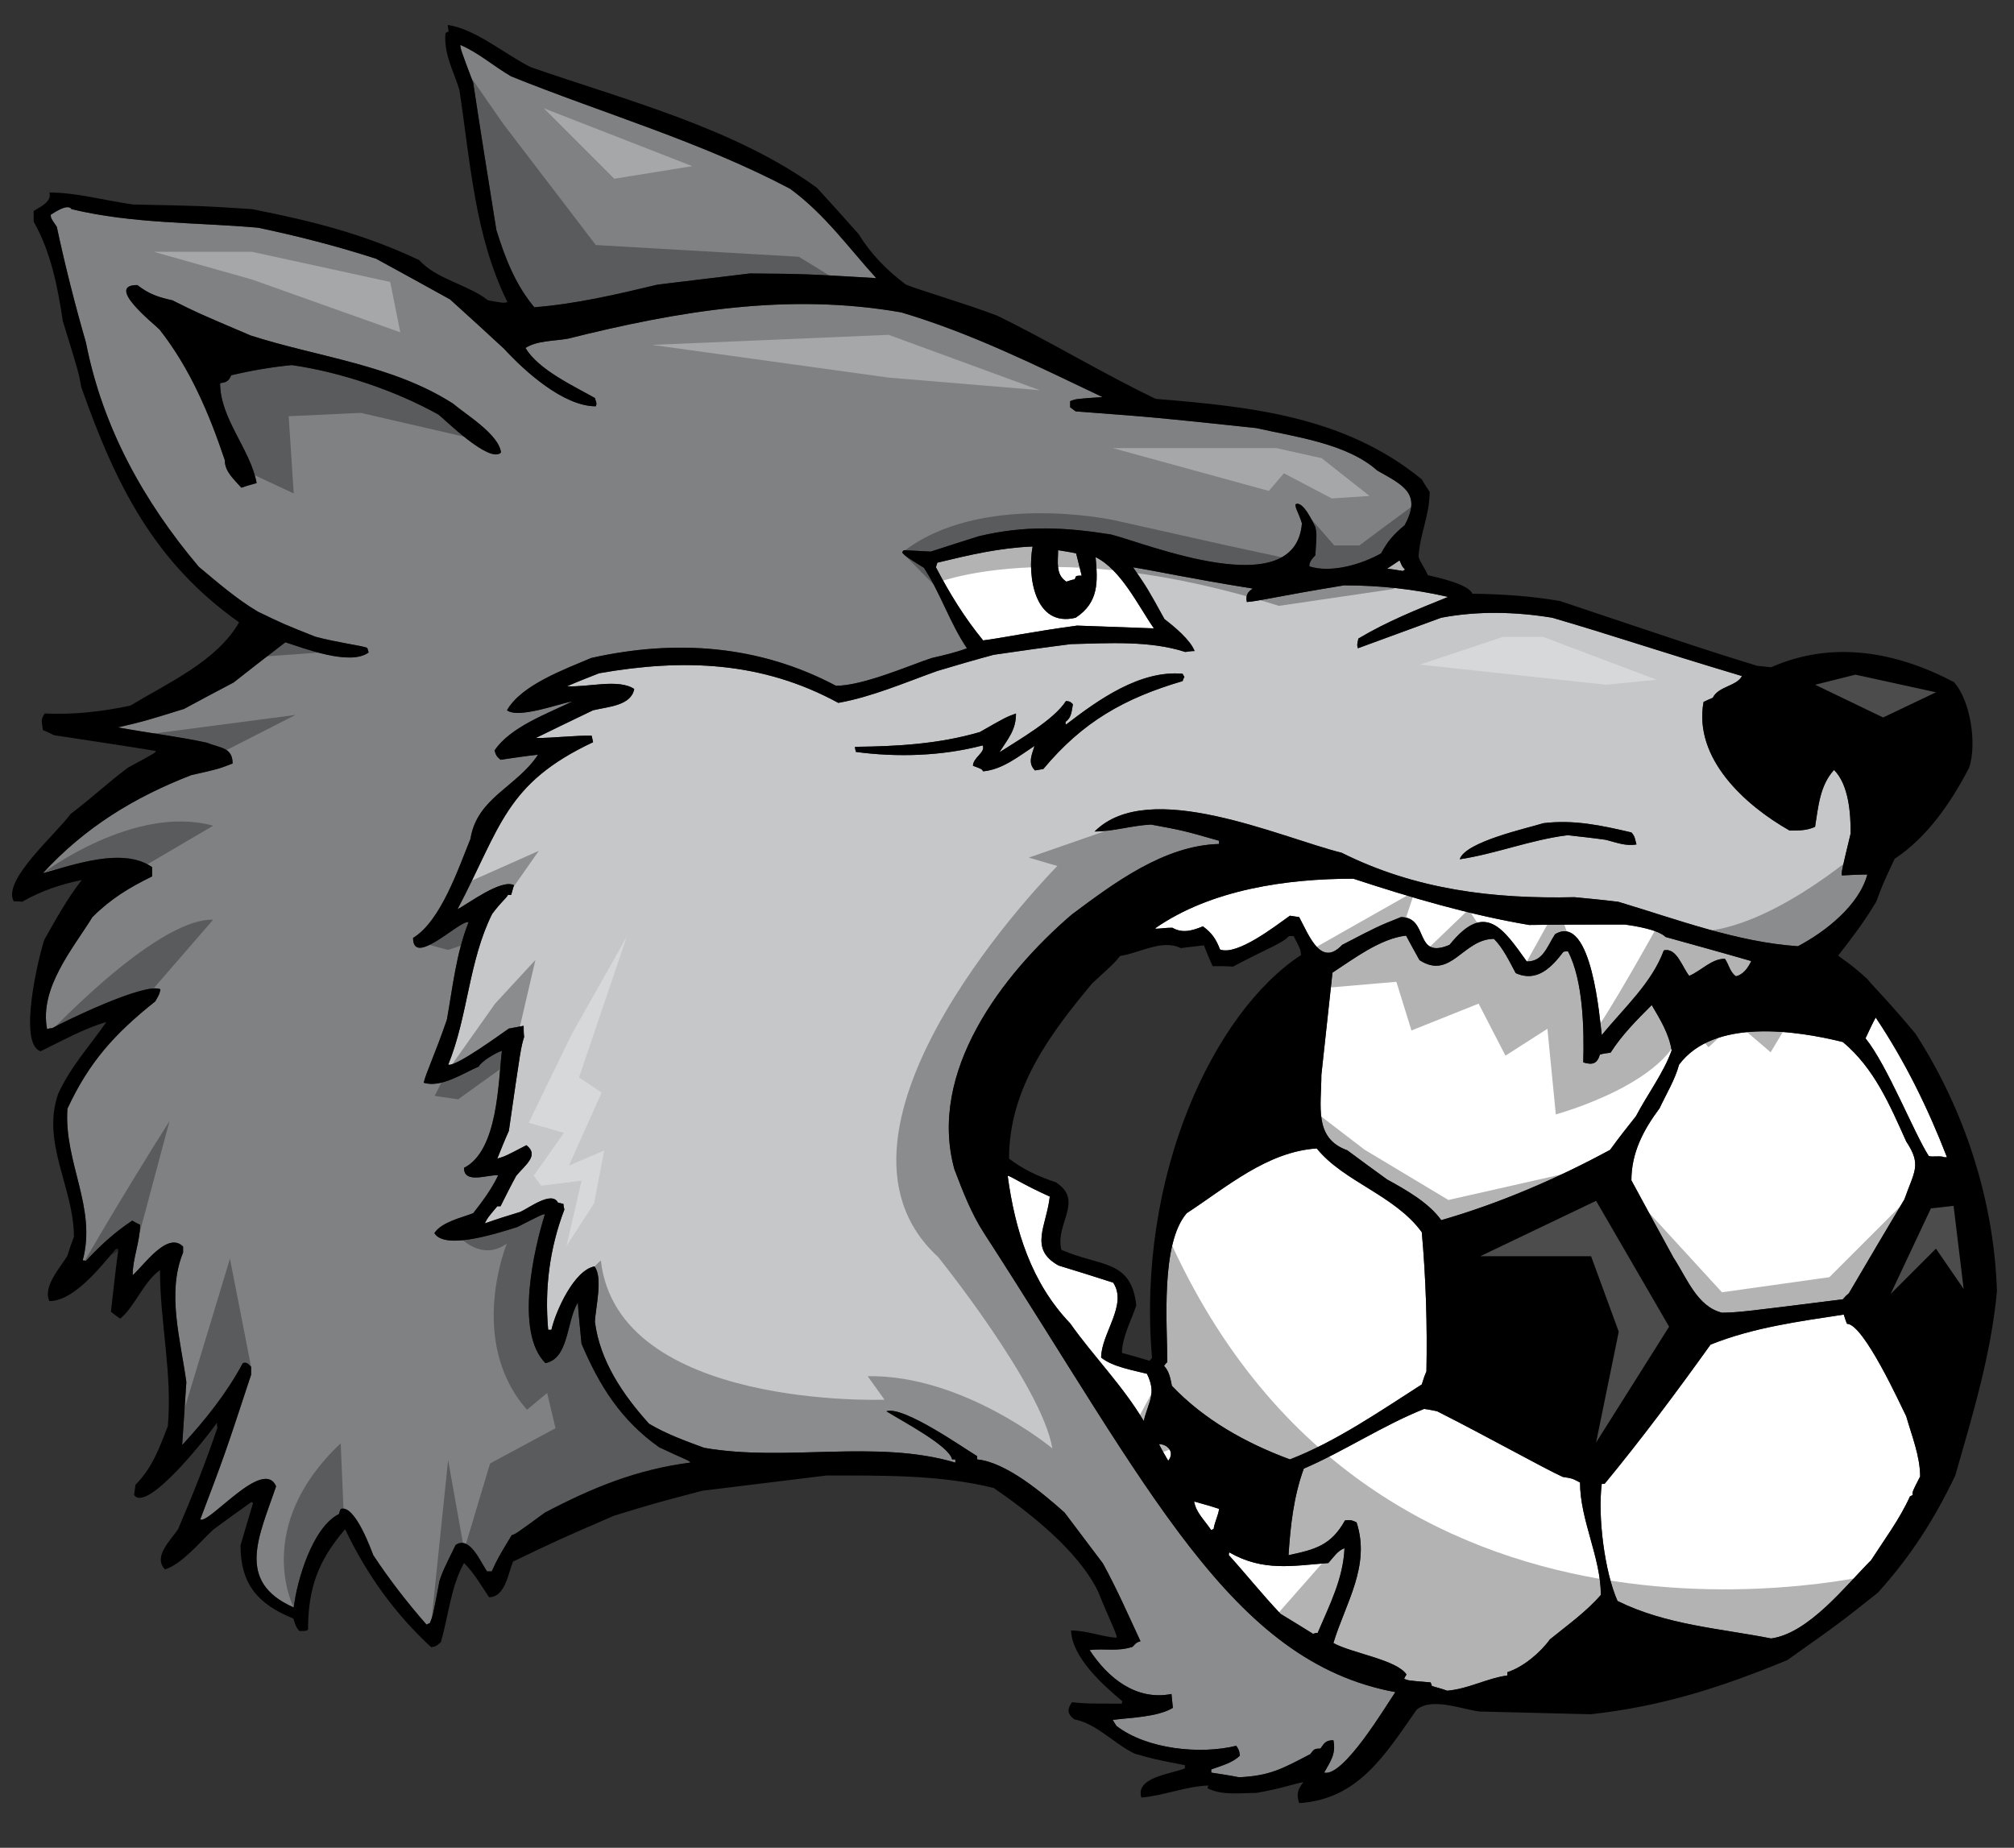
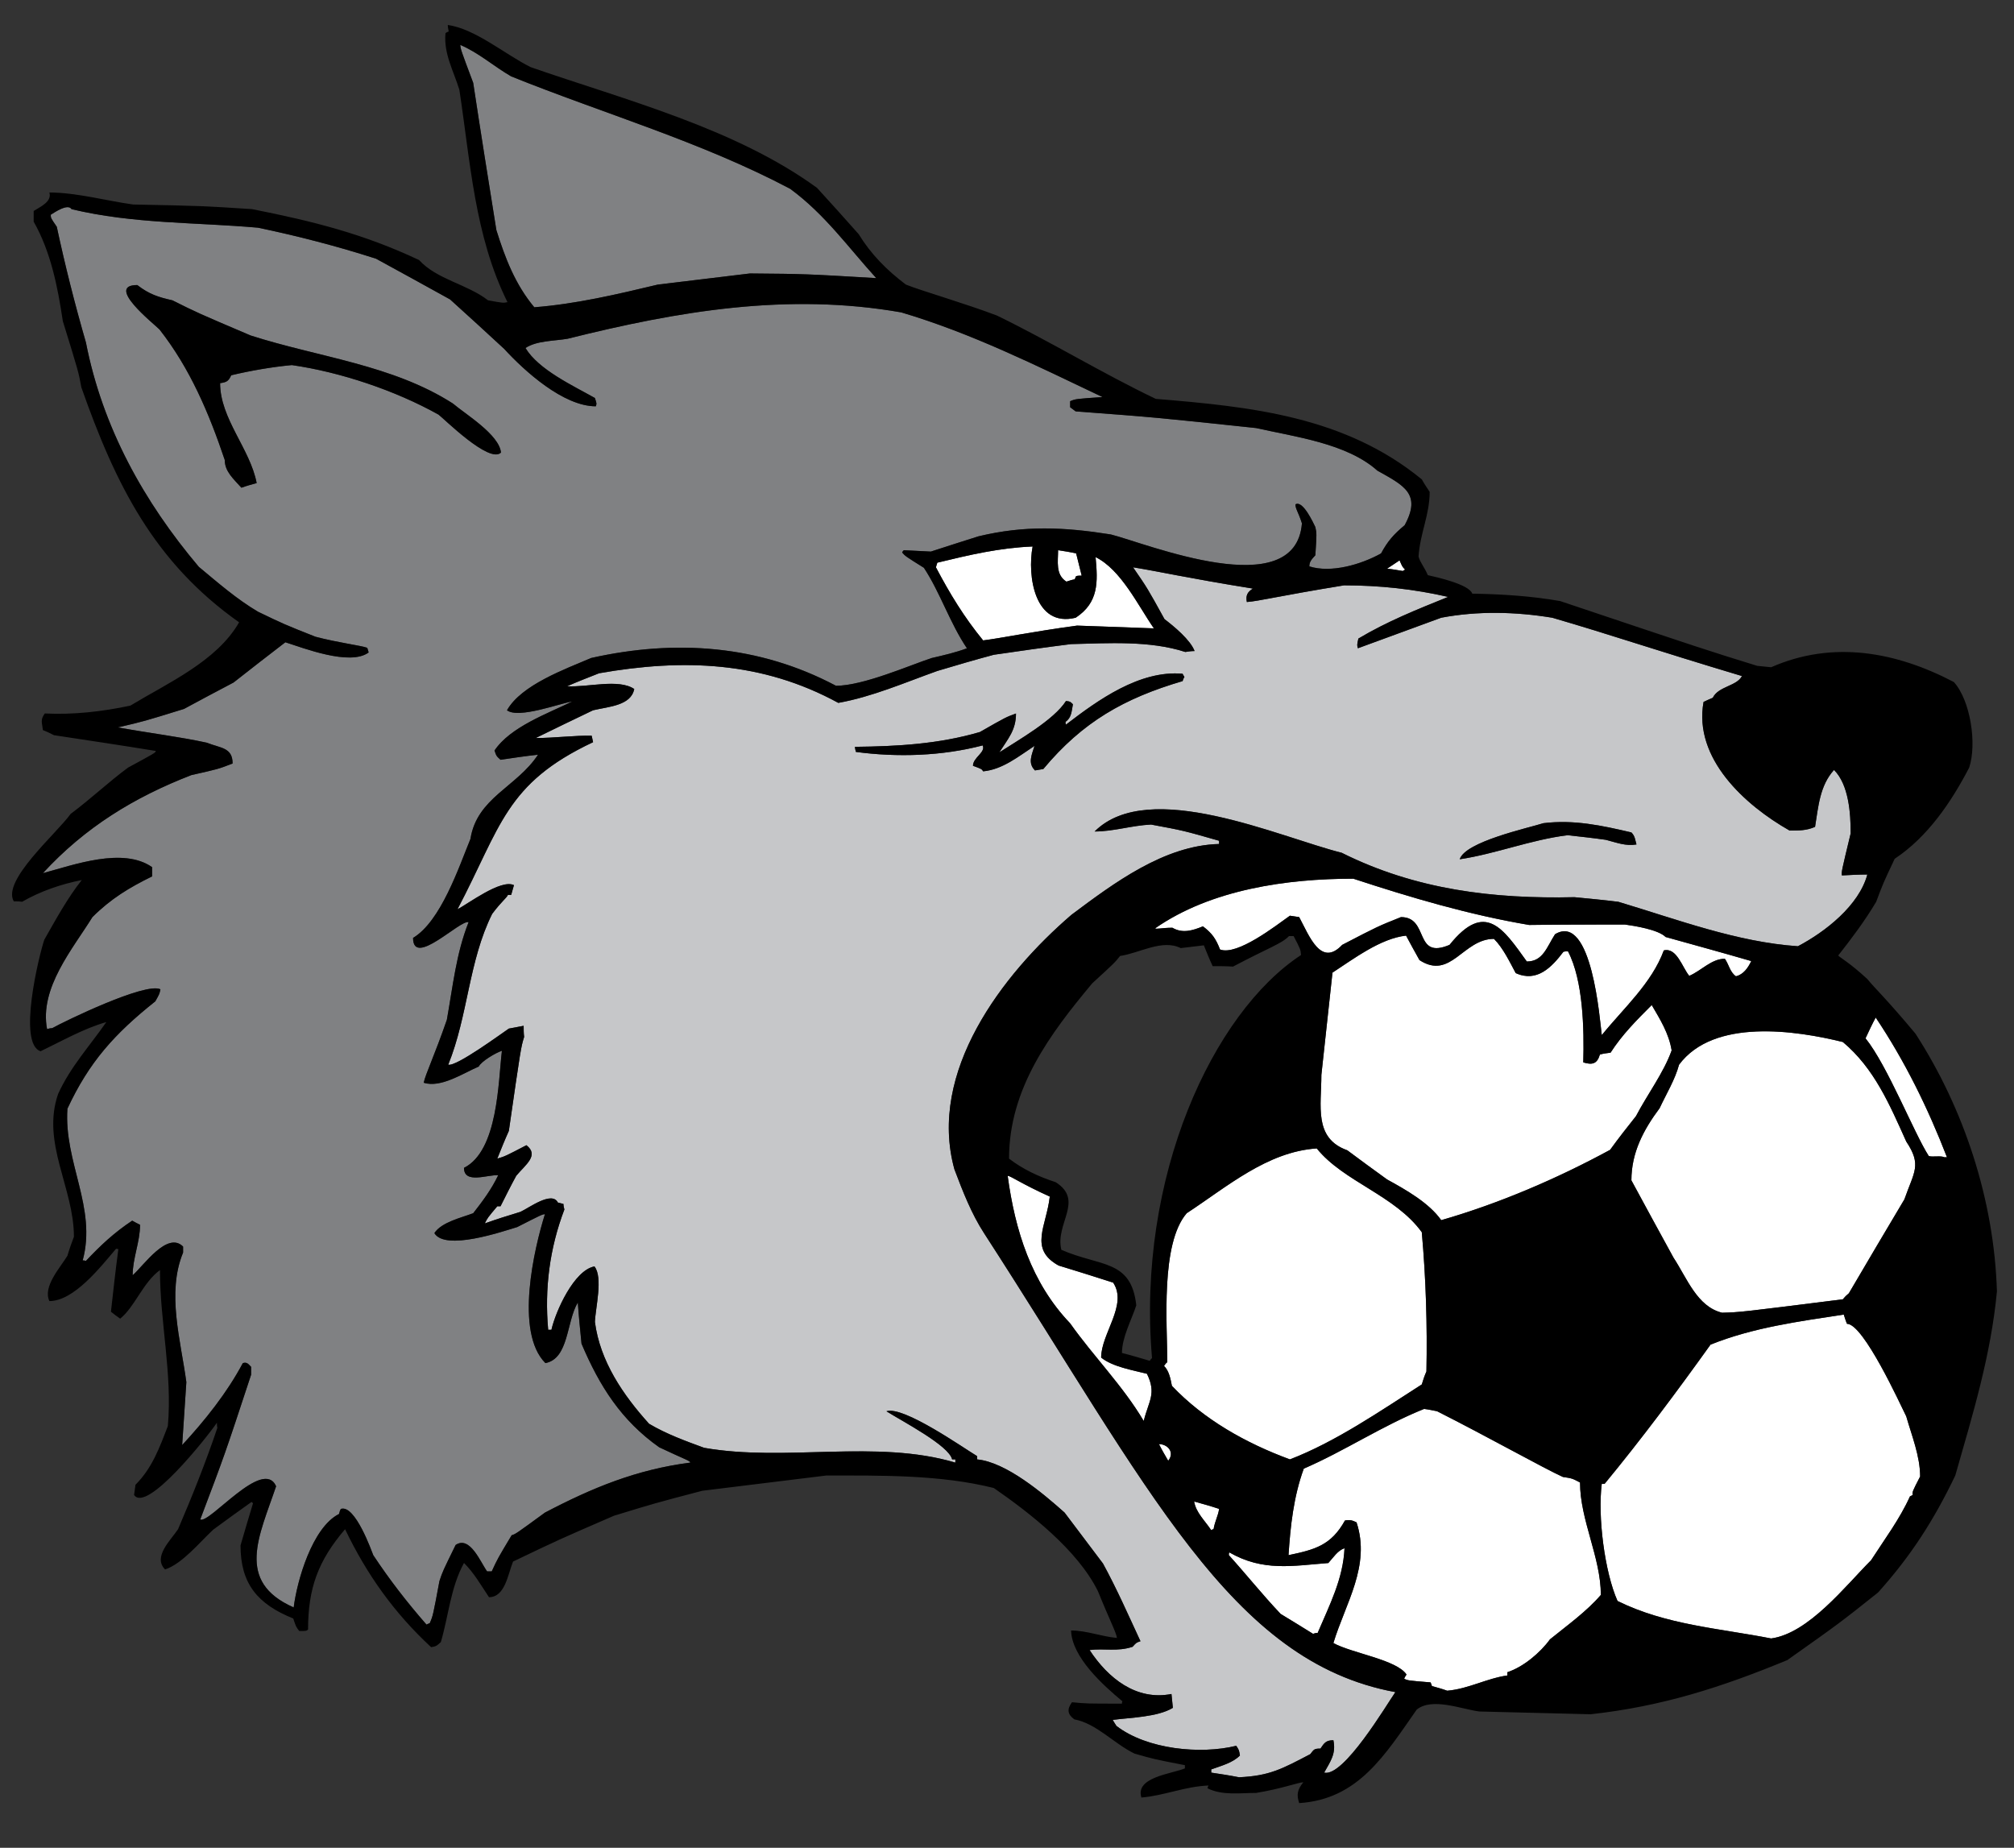
<svg xmlns="http://www.w3.org/2000/svg" version="1.1" id="Layer_1" x="0px" y="0px" width="200px" height="183.5px" viewBox="0 0 200 183.5" style="enable-background:new 0 0 200 183.5;" xml:space="preserve">
  <rect x="0" y="0" width="200" height="183.5" fill="#333333" stroke="none" />
  <path id="color2" style="fill:#C6C7C9;" d="M97.726,122.468c-1.258-1.942-2.106-4.13-2.946-6.349  c-2.664-9.653,4.733-19.348,11.626-25.273c4.182-3.125,9.189-6.893,14.657-7.031v-0.321c-3.538-1.011-3.538-1.011-6.755-1.609  c-1.928,0.092-3.721,0.689-5.604,0.689c5.385-5.385,18.39,0.578,24.537,2.114c7.353,3.675,15.07,4.595,23.111,4.411  c1.426,0.139,2.896,0.273,4.365,0.459c5.836,1.747,11.764,4,17.829,4.412c2.712-1.427,6.064-4.044,6.893-7.123  c-0.873,0-1.701,0.045-2.527,0.091c-0.046-0.367-0.046-0.367,0.873-4.18c0-1.978-0.184-4.825-1.655-6.296  c-1.422,1.564-1.561,3.678-1.883,5.653c-0.827,0.368-1.607,0.368-2.526,0.368c-4.457-2.528-9.559-7.169-8.547-12.775  c0.275-0.139,0.596-0.274,0.917-0.412c0.553-1.149,2.391-1.149,2.896-2.159c-9.052-2.711-12.544-3.953-18.837-5.792  c-3.633-0.596-7.399-0.688-11.028,0c-2.758,1.012-5.516,2.022-8.273,3.033c-0.092-0.319-0.092-0.319,0.048-0.963  c2.849-1.701,5.836-2.896,8.913-4.137c-3.4-0.781-6.802-1.149-10.34-1.149c-6.754,1.105-8.407,1.565-9.649,1.656  c-0.137-0.689,0.093-1.01,0.598-1.333c-6.571-1.058-9.327-1.701-11.899-2.113c1.424,2.067,1.424,2.067,3.123,5.146  c0.965,0.735,2.573,2.068,2.988,3.169c-0.322,0-0.645,0.047-0.921,0.093c-3.537-1.151-7.672-0.873-11.35-0.782  c-2.57,0.322-5.144,0.689-7.672,1.059c-1.884,0.505-3.768,1.056-5.606,1.608c-3.215,1.147-6.479,2.572-9.832,3.169  c-7.581-4.134-15.395-4.411-23.757-2.941c-1.057,0.415-2.114,0.828-3.171,1.287c1.977,0.139,5.1-0.781,6.663,0.277  c-0.321,1.653-2.526,1.744-4.089,2.112c-1.929,0.919-3.813,1.838-5.696,2.757c1.836,0,3.996-0.275,5.558-0.229  c0.047,0.186,0.094,0.414,0.139,0.642c-8.723,4.108-9.144,8.382-13.463,16.589c1.01-0.505,4.319-3.033,5.605-2.391  c-0.091,0.324-0.183,0.644-0.275,0.967H50.44c-0.138,0.323-0.598,0.598-1.563,1.883c-2.343,4.688-2.388,10.107-4.364,14.979  c0.78,0.229,5.329-3.125,6.019-3.585c0.459-0.091,0.964-0.182,1.47-0.276c0,0.367,0,0.736,0.047,1.104  c-0.323,1.058-0.323,1.058-1.517,9.329c-0.414,0.919-0.781,1.838-1.149,2.757c0.78-0.233,0.78-0.233,2.894-1.334  c1.288,1.01-0.091,1.929-1.01,3.034c-0.55,1.01-1.057,2.021-1.561,3.03h-0.322c-0.965,1.149-0.965,1.149-1.241,1.703  c1.148-0.415,2.343-0.784,3.537-1.148c0.828-0.372,3.125-2.115,3.722-0.923c0.184,0.048,0.368,0.095,0.552,0.139  c0,0.186,0.046,0.368,0.092,0.551c-1.47,3.862-1.976,7.859-1.608,11.947h0.322c0.414-1.837,2.251-5.926,4.274-6.294  c0.873,1.104,0.092,4.135,0.045,5.514c0.506,3.905,2.804,7.262,5.377,10.11c1.699,1.01,3.585,1.699,5.468,2.389  c8.087,1.426,17.093-0.873,24.949,1.47v-0.32h-0.321c-0.322-1.379-4.917-3.768-6.525-4.779c1.681-0.563,7.615,3.621,9.005,4.454  v0.325c2.896,0.276,6.572,3.399,8.685,5.281c1.243,1.655,2.529,3.354,3.814,5.058c1.381,2.523,2.529,5.146,3.724,7.718  c-0.415,0.138-0.415,0.138-0.781,0.551c-1.518,0.506-2.803,0.139-4.273,0.324c1.838,2.801,4.64,5.052,8.132,4.364  c0.045,0.458,0.093,0.916,0.139,1.376c-1.516,0.923-4.228,0.966-5.975,1.196c0.093,0.182,0.231,0.368,0.369,0.598  c3.032,2.342,8.36,2.849,11.899,1.975c0.275,0.415,0.275,0.415,0.367,0.966c-0.733,0.736-1.838,1.011-2.849,1.379v0.32  c0.92,0.139,1.839,0.277,2.757,0.46c3.035-0.137,4.274-0.828,7.077-2.295c0.367-0.463,0.367-0.554,1.013-0.554  c0.366-0.551,0.551-0.828,1.283-0.828c0.277,1.335-0.273,2.067-0.917,3.217c1.927,0.481,6.201-6.745,7.076-7.994  C122.189,165.019,114.178,147.883,97.726,122.468z M153.274,81.747c3.034-0.368,5.789,0.23,8.731,0.92  c0.368,0.367,0.368,0.735,0.505,1.195c-1.057,0.182-1.975-0.184-3.032-0.46c-1.288-0.186-2.573-0.322-3.814-0.459  c-3.678,0.459-7.077,1.838-10.706,2.39C145.509,83.585,151.666,82.253,153.274,81.747z M84.995,74.671  c-0.047-0.186-0.092-0.367-0.092-0.506c4.227-0.047,8.315-0.275,12.405-1.47c2.574-1.471,2.574-1.471,3.584-1.839  c0,1.654-0.78,2.483-1.653,3.86c1.839-1.194,5.421-3.216,6.618-5.101c0.412,0.047,0.412,0.047,0.688,0.323  c-0.138,0.735-0.138,1.33-0.734,1.746c0,0.091,0,0.182,0.047,0.275c3.169-2.435,7.305-5.421,11.577-5.053  c0.048,0.091,0.092,0.182,0.185,0.321c-0.093,0.138-0.137,0.274-0.185,0.412c-5.789,1.702-9.925,4.045-13.83,8.731  c-0.276,0.046-0.552,0.093-0.827,0.138c-0.735-0.736-0.321-1.517-0.045-2.436c-1.609,1.057-3.173,2.343-5.101,2.527  c-0.138-0.23-0.138-0.23-1.01-0.551c0-0.828,1.286-1.333,0.964-2.024C93.54,75.083,89.13,75.222,84.995,74.671z" />
  <path id="color1" style="fill:#808183;" d="M136.779,46.734c-3.034-2.712-8.179-3.355-12.039-4.227  c-9.971-1.058-9.971-1.058-17.919-1.656c-0.185-0.139-0.369-0.277-0.551-0.412v-0.598c0.551-0.23,0.551-0.23,3.216-0.412  c-6.571-3.125-13.006-6.342-19.99-8.41c-11.256-1.975-22.102-0.139-33.129,2.619c-1.333,0.23-3.08,0.184-4.182,0.919  c1.286,2.159,4.778,3.768,6.892,4.964c0.184,0.55,0.184,0.55,0.092,0.826c-3.217,0-7.076-3.493-9.097-5.699  c-1.793-1.652-3.586-3.308-5.377-4.916c-2.48-1.379-4.917-2.71-7.352-4.043c-3.859-1.242-7.765-2.252-11.717-3.079  c-6.248-0.55-12.36-0.37-18.518-1.84c-0.368-0.596-1.7,0.325-2.067,0.553c0,0.322,0,0.322,0.598,1.194  c0.826,3.86,1.792,7.675,2.894,11.488c1.655,8.454,5.744,15.807,11.212,22.284c1.885,1.565,3.769,3.217,5.881,4.459  c2.574,1.241,2.574,1.241,5.699,2.482c2.251,0.596,4.547,0.873,5.145,1.101c0.046,0.139,0.092,0.277,0.138,0.46  c-1.839,1.378-6.524-0.46-8.27-1.011c-1.747,1.333-3.447,2.666-5.147,3.998c-1.655,0.872-3.308,1.747-4.917,2.62  c-3.998,1.239-3.998,1.239-6.57,1.836c3.309,0.598,6.066,0.919,8.822,1.517c1.379,0.553,2.573,0.459,2.573,2.068  c-1.425,0.551-1.425,0.551-4.09,1.149c-5.698,2.207-10.568,5.192-14.75,9.742c3.08-0.828,7.95-2.619,10.846-0.598v0.919  c-2.253,1.103-4.09,2.207-5.929,4.044c-1.928,3.125-5.284,7.028-4.502,11.12c0.138-0.048,0.321-0.092,0.506-0.092  c1.241-0.692,9.28-4.596,10.751-3.862c-0.092,0.46-0.092,0.46-0.506,1.196c-4.043,3.217-6.57,6.019-8.729,10.661  c-0.368,5.328,2.941,9.832,1.515,15.069c0.094,0,0.186,0,0.322,0.047c1.472-1.561,2.802-2.804,4.597-3.997  c0.229,0.136,0.504,0.274,0.779,0.413c0,1.699-0.735,3.308-0.735,5.01c1.103-0.966,3.447-4.412,5.009-2.848v0.595  c-1.653,3.997-0.23,8.731,0.323,12.866c-0.139,2.068-0.277,4.137-0.415,6.248c2.252-2.433,4.457-5.19,6.02-8.133  c0.413-0.138,0.551,0.091,0.826,0.368v0.78c-2.619,7.95-2.619,7.95-5.053,14.381c0.918,0.46,6.25-6.2,7.535-3.305  c-1.653,4.913-4.09,9.464,1.747,12.036c0.321-2.619,1.839-7.947,4.502-9.282c0.047-0.183,0.092-0.365,0.184-0.504  c1.424-0.459,3.08,4.272,3.217,4.596c1.608,2.434,3.355,4.687,5.284,6.893c0.092-0.048,0.184-0.095,0.323-0.139  c0.32-0.736,0.32-0.736,0.963-4.184c0.322-0.963,0.322-0.963,1.608-3.585c1.427-0.963,2.482,1.748,3.125,2.622h0.461  c0.597-1.287,0.597-1.287,1.976-3.585c0.413-0.135,0.413-0.135,3.307-2.25c4.732-2.483,9.098-4.275,14.429-4.964  c0-0.183-0.459-0.277-3.079-1.517c-3.768-2.663-5.927-6.065-7.719-10.293c-0.137-1.379-0.276-2.757-0.368-4.088  c-1.15,1.929-0.874,5.558-3.217,6.018c-3.08-3.078-1.102-11.441-0.047-14.793c-0.321,0.044-0.321,0.044-2.756,1.284  c-1.517,0.459-7.167,2.393-8.225,0.598c0.735-1.104,2.666-1.517,3.859-1.977c0.965-1.24,1.792-2.342,2.48-3.767  c-1.01-0.091-3.398,0.919-3.398-0.736c3.398-1.699,3.398-8.593,3.767-11.624c-0.598,0.183-2.067,1.058-2.298,1.562  c-1.516,0.646-3.767,2.163-5.468,1.608c0.184-0.871,1.057-2.663,2.298-6.247c0.596-3.309,0.919-6.572,2.16-9.697  c-0.827-0.275-5.515,4.551-5.515,1.563c2.758-1.653,4.55-7.03,5.699-9.833c0.643-4.09,4.596-5.144,6.709-8.361  c-1.241,0.135-2.482,0.32-3.722,0.504c-0.413-0.369-0.413-0.369-0.598-0.919c1.562-2.342,5.285-3.676,7.719-4.869  c-1.241,0.183-5.33,1.745-6.48,0.872c1.425-2.527,5.791-4.088,8.363-5.193c8.41-1.882,16.68-1.284,24.307,2.757  c2.712,0,7.4-2.068,9.513-2.757c1.194-0.274,2.39-0.551,3.492-0.965c-1.701-2.526-2.666-5.56-4.274-7.995  c-1.837-1.149-1.837-1.149-2.159-1.516c0.044-0.092,0.091-0.186,0.184-0.23c0.873,0.044,1.747,0.091,2.665,0.137  c1.562-0.505,3.124-1.011,4.733-1.516c4.597-1.104,8.501-0.919,13.142-0.185c3.492,0.874,18.333,6.984,18.977-1.103  c-0.366-1.149-0.644-1.424-0.644-1.884c0.735-0.458,1.792,1.884,1.977,2.252c0.138,0.642,0.138,0.642,0,2.801  c-0.321,0.369-0.598,0.598-0.598,1.105c2.16,0.688,5.145-0.185,7.123-1.287c0.641-1.195,1.239-1.884,2.343-2.803  C141.19,49.032,139.397,48.204,136.779,46.734z M43.547,41.174c-4.274-2.39-9.741-4.227-14.566-4.918  c-1.976,0.186-4.09,0.552-6.019,1.011c-0.275,0.598-0.461,0.69-1.104,0.784c0,3.536,2.987,6.524,3.631,9.924  c-0.506,0.137-1.013,0.275-1.517,0.459c-0.781-0.874-1.653-1.609-1.653-2.757c-1.563-4.641-3.447-9.096-6.48-12.958  c-0.596-0.598-5.423-4.411-2.207-4.411c1.197,0.919,2.07,1.194,3.493,1.517c2.481,1.241,2.481,1.241,7.766,3.492  c6.708,2.159,14.061,2.896,20.081,6.754c1.239,1.056,4.595,3.078,4.779,4.871C48.602,46.09,44.052,41.541,43.547,41.174z   M46.993,8.229C45.751,4.92,45.751,4.92,45.706,4.46c1.839,0.781,3.309,2.114,5.056,3.125c9.235,3.722,18.838,6.479,27.706,11.165  c3.447,2.528,5.745,5.788,8.547,8.87c-7.03-0.416-7.03-0.416-12.543-0.463c-3.08,0.37-6.113,0.737-9.146,1.105  c-4.042,0.966-8.133,1.931-12.268,2.251c-1.883-2.251-2.893-4.87-3.768-7.674C48.51,17.969,47.729,13.099,46.993,8.229z" />
  <path id="fill" style="fill:#FFFFFF;" d="M149.69,166.387c-2.021,0.274-3.86,1.332-5.974,1.515c-0.505-0.183-1.011-0.321-1.516-0.46  c-0.047-0.138-0.092-0.274-0.138-0.368c-2.251-0.183-2.251-0.183-2.619-0.364c0.046-0.139,0.139-0.277,0.23-0.416  c-0.966-1.471-5.423-2.115-7.262-3.126c1.196-3.949,3.724-7.673,2.299-11.988c-0.413-0.186-0.597-0.277-1.149-0.186  c-1.377,2.48-2.987,2.896-5.605,3.446c0.187-2.896,0.507-5.835,1.517-8.593c4.045-1.747,7.813-4.273,11.947-5.93  c0.413,0.048,0.827,0.139,1.286,0.229c5.01,2.527,10.568,5.653,12.497,6.528c0.92,0.138,0.92,0.138,1.702,0.551  c0,3.72,2.067,7.443,2.067,11.164c-1.425,1.655-3.354,3.034-5.055,4.413c-0.965,1.334-2.664,2.757-4.228,3.261V166.387z   M189.3,140.653c-0.552-1.101-4.229-9.19-5.883-9.19c-0.139-0.32-0.23-0.642-0.321-0.916c-4.503,0.686-9.006,1.285-13.232,2.984  c-3.355,4.686-6.848,9.372-10.523,13.83h-0.277c-0.412,3.22,0.277,8.73,1.564,11.627c4.824,2.388,10.109,2.712,15.256,3.723  c3.722-0.507,7.395-5.241,9.924-7.769c1.332-2.067,2.848-4.088,3.86-6.338c0.093-0.048,0.184-0.095,0.274-0.139  c-0.045-0.321-0.045-0.321,0.737-1.838C190.679,144.604,189.851,142.583,189.3,140.653z M130.393,162.252  c0.138-0.048,0.275-0.095,0.459-0.095c1.194-2.802,2.529-5.376,2.666-8.407c-0.689,0.23-1.105,0.919-1.608,1.47  c-3.54,0.274-6.48,0.872-9.834-1.058c-0.046,0.095-0.046,0.187-0.046,0.274c1.747,1.933,3.355,3.953,5.146,5.839  C128.233,160.917,129.289,161.56,130.393,162.252z M120.512,151.865c0.139-0.829,0.46-1.332,0.552-2.021  c-0.827-0.276-1.653-0.507-2.48-0.735c0.184,1.105,1.058,1.885,1.699,2.851C120.33,151.912,120.422,151.865,120.512,151.865z   M116.01,145.066c0.689-0.875-0.093-1.656-0.919-1.656C115.366,143.961,115.687,144.517,116.01,145.066z M141.19,137.484  c0.138-0.46,0.274-0.875,0.461-1.287c0.091-4.596-0.048-9.235-0.461-13.83c-2.665-3.676-7.766-5.012-10.431-8.319  c-4.917,0.324-8.914,3.814-12.913,6.433c-2.619,3.034-1.93,11.028-1.93,14.796c-0.137,0.092-0.23,0.23-0.321,0.369  c0.507,0.503,0.644,1.287,0.78,1.976c3.172,3.353,7.352,5.697,11.719,7.307C132.643,143.181,137.1,140.104,141.19,137.484z   M100.066,116.762c0.734,5.419,2.342,10.612,6.203,14.654c2.344,3.312,5.239,6.206,7.307,9.697c0.505-2.021,1.285-2.71,0.322-4.686  c-1.427-0.365-3.402-0.689-4.549-1.608c0-2.393,2.664-5.237,1.194-7.444c-1.839-0.598-3.633-1.148-5.423-1.699  c-2.987-1.655-1.195-3.906-0.872-6.846C101.397,117.542,100.433,116.809,100.066,116.762z M183.005,129.029  c0.183-0.229,0.367-0.412,0.597-0.598c1.838-3.125,3.675-6.251,5.515-9.328c0.964-2.757,1.745-3.399,0.184-5.741  c-1.655-3.676-3.171-7.265-6.295-9.883c-4.643-1.146-12.819-2.39-16.267,2.253c-0.415,1.518-1.241,2.849-1.93,4.318  c-1.608,2.159-2.803,4.413-2.803,7.167c1.379,2.53,2.757,5.102,4.181,7.677c1.333,2.021,2.344,4.869,4.825,5.468  C172.804,130.314,172.804,130.314,183.005,129.029z M143.121,121.171c5.743-1.652,11.532-4.136,16.77-6.984  c0.826-1.148,1.702-2.25,2.573-3.354c1.102-2.112,2.758-4.318,3.538-6.521c-0.276-1.703-1.149-3.082-1.978-4.505  c-1.515,1.518-2.939,2.94-4.088,4.73c-0.368,0.048-0.736,0.092-1.058,0.187c-0.274,0.918-0.733,1.058-1.652,0.78  c0.091-3.265,0-8.133-1.517-11.028c-0.184,0-0.32,0-0.458,0.047c-1.15,1.514-2.619,3.078-4.735,2.112  c-0.596-1.102-1.239-2.48-2.159-3.399c-3.077,0-4.272,4.136-7.395,2.111c-0.46-0.824-0.92-1.652-1.333-2.433  c-2.529,0.276-5.194,2.298-7.308,3.677c-0.368,3.354-0.734,6.754-1.102,10.153c0,3.078-0.782,6.295,2.571,7.487  c1.288,0.967,2.621,1.933,3.954,2.899C139.583,118.14,141.881,119.427,143.121,121.171z M193.067,114.923h0.276  c-1.885-4.872-4.183-9.556-7.078-13.877c-0.366,0.686-0.689,1.379-1.01,2.067c2.19,2.72,4.805,9.399,6.278,11.684  C191.855,114.936,192.747,114.737,193.067,114.923z M133.287,93.832c3.538-1.839,3.538-1.839,5.837-2.757  c2.848,0,1.241,4.271,4.823,2.757c3.538-4.411,5.33-1.61,7.673,1.652c1.608,0,1.977-1.423,2.803-2.709  c3.677-2.206,4.457,8.683,4.641,10.018c2.161-2.666,4.962-5.149,6.159-8.41c1.285-0.321,1.838,1.699,2.527,2.527  c1.193-0.504,2.204-1.699,3.537-1.699c0.414,0.598,0.505,1.334,1.104,1.743c0.733-0.183,1.192-0.824,1.515-1.514  c-2.85-0.828-5.698-1.608-8.502-2.389c-0.733-0.736-3.078-1.104-4.042-1.239c-3.172,0-6.342,0-9.513,0.043  c-5.972-1.012-11.717-2.711-17.46-4.595c-6.572,0-14.107,1.058-19.665,4.918c0,0.137,0.688-0.047,1.699-0.047  c1.01,0.596,2.021,0.274,3.032-0.139c0.918,0.69,1.286,1.241,1.7,2.299c1.701,0.642,5.514-2.344,6.938-3.355  c0.274,0.046,0.598,0.093,0.919,0.138C130.024,92.957,131.173,96.082,133.287,93.832z M93.081,55.877  c-0.046,0.137-0.091,0.276-0.138,0.46c1.379,2.62,2.804,4.963,4.688,7.259c1.838-0.232,4.916-0.874,9.328-1.47  c2.526,0.093,5.055,0.184,7.628,0.275c-1.563-2.252-3.263-5.835-5.789-7.076c0.228,2.48,0.32,4.502-1.976,6.018  c-4.09,1.01-4.826-4.181-4.275-7.075C99.239,54.406,96.297,55.097,93.081,55.877z M106.727,57.53  c0.048-0.136,0.092-0.229,0.14-0.319c0.182-0.047,0.367-0.047,0.55-0.047c-0.183-0.735-0.368-1.47-0.55-2.205  c-0.599-0.139-1.197-0.23-1.793-0.321c0,1.103-0.275,2.435,0.827,3.124C106.178,57.669,106.452,57.577,106.727,57.53z   M137.745,56.474c0.505,0.047,1.01,0.138,1.561,0.231c0.047-0.045,0.139-0.093,0.23-0.138c-0.275-0.277-0.275-0.277-0.552-0.919  C138.571,55.923,138.157,56.2,137.745,56.474z" />
  <path id="outline" d="M190.219,102.654c-3.034-3.629-3.997-4.456-4.779-5.423c-1.793-1.656-2.573-2.021-2.896-2.342  c1.333-1.7,2.621-3.401,3.769-5.331c0.69-1.838,0.69-1.838,1.839-4.274c3.261-2.16,5.605-5.604,7.396-9.052  c0.781-2.342,0.139-6.662-1.518-8.5c-5.696-2.985-11.991-4.181-18.147-1.47c-0.46-0.047-0.92-0.093-1.379-0.138  c-5.055-1.563-5.055-1.563-19.574-6.434c-2.895-0.505-5.791-0.688-8.73-0.735c-0.278-0.919-3.585-1.655-4.412-1.838  c-0.322-0.78-0.734-1.195-0.919-1.838c0.138-2.297,1.104-4.134,1.104-6.433c-0.277-0.412-0.552-0.826-0.781-1.24  c-7.629-6.25-16.911-7.214-26.421-7.995c-5.285-2.527-10.476-5.699-15.761-8.27c-3.126-1.196-7.582-2.482-9.053-3.08  c-1.885-1.424-3.445-2.987-4.687-5.008c-1.378-1.563-2.757-3.081-4.135-4.595c-8.133-5.93-19.069-8.731-28.443-11.992  c-2.574-1.289-5.515-3.814-8.225-4.183c0,0.184,0.045,0.413,0.092,0.642c-0.139,0.047-0.23,0.093-0.322,0.185  c-0.184,2.021,0.782,3.675,1.38,5.606c1.102,7.214,1.514,14.519,4.777,21.089c-0.412,0.093-0.412,0.093-1.929-0.182  c-2.069-1.606-5.1-2.07-6.847-3.998c-5.56-2.619-10.568-3.86-16.587-5.057c-4.963-0.321-4.963-0.321-11.809-0.459  c-2.665-0.367-5.651-1.193-8.317-1.193c0.276,0.919-0.918,1.424-1.563,1.836v1.058c1.7,2.988,2.39,6.479,2.896,9.878  c1.562,5.055,1.562,5.055,1.837,6.572c3.4,9.65,7.215,17.368,15.668,23.341c-2.204,3.86-7.075,6.02-10.796,8.272  c-2.804,0.598-5.653,0.919-8.5,0.78c-0.46,0.644-0.276,0.875-0.186,1.654c0.368,0.138,0.736,0.323,1.104,0.505  c3.355,0.507,6.709,1.01,10.109,1.564c-0.046,0.183-0.046,0.183-2.757,1.652c-1.932,1.426-3.723,3.125-5.699,4.597  c-1.423,1.975-6.846,6.618-5.651,8.684c0.275,0,0.55,0,0.826,0.045c1.839-1.058,3.86-1.745,5.927-2.159  c-1.422,1.791-2.572,3.906-3.721,5.926c-0.551,1.652-2.663,10.34-0.367,11.076c2.112-1.014,4.274-2.254,6.525-2.896  c-1.656,2.389-3.54,4.409-4.781,7.123c-1.698,4.869,1.564,9.325,1.564,14.197c-0.229,0.596-0.46,1.241-0.643,1.882  c-0.69,1.149-2.482,3.079-1.792,4.505c2.436,0,5.054-3.355,6.617-5.193c0.045,0,0.137,0,0.229,0.048  c-0.275,2.067-0.506,4.135-0.735,6.203c0.276,0.227,0.598,0.459,0.919,0.688c1.471-1.195,2.252-3.585,3.951-4.824  c0,5.193,1.241,10.292,0.782,15.485c-0.827,2.159-1.562,4.18-3.216,5.836c-0.046,0.32-0.092,0.642-0.137,1.01  c1.241,1.839,7.213-5.697,8.225-7.17c0,0.138,0,0.324,0.045,0.507c-1.148,3.399-2.482,6.754-3.904,10.065  c-0.735,1.102-2.529,2.757-1.288,3.994c1.7-0.551,3.445-2.711,4.78-3.95c1.241-0.919,2.526-1.838,3.812-2.757  c0.047,0.047,0.092,0.091,0.14,0.139c-0.415,1.375-0.828,2.754-1.241,4.18c0,3.814,1.699,5.835,5.237,7.261  c0.276,0.828,0.276,0.828,0.597,1.24c0.69,0,0.69,0,0.874-0.138c0-4.133,1.01-6.847,3.676-9.969  c2.159,4.501,4.872,8.313,8.545,11.715c0.506-0.092,0.506-0.092,0.965-0.504c0.782-2.666,0.965-5.423,2.299-7.859  c1.01,1.011,1.654,2.16,2.482,3.399c1.606,0,1.883-2.298,2.388-3.537c4.504-2.159,4.504-2.159,10.017-4.549  c4.043-1.239,4.043-1.239,8.776-2.483c4.09-0.503,8.18-1.01,12.315-1.514c5.468,0,11.303-0.091,16.634,1.24  c3.584,2.483,8.316,6.156,10.34,10.245c1.192,2.942,1.837,4.136,1.884,4.643c-1.564-0.139-2.989-0.736-4.552-0.736  c0.093,2.666,3.171,5.423,5.102,7.031c-0.046,0.047-0.046,0.139-0.046,0.23c-3.539,0-3.539,0-4.964-0.139  c-0.505,0.689-0.459,1.196,0.229,1.7c2.206,0.415,3.906,2.389,5.975,3.399c1.93,0.554,1.93,0.554,5.008,1.151v0.321  c-1.333,0.551-4.962,0.872-4.318,2.893c2.25-0.183,4.318-1.103,6.663-1.193c-0.048,0.091-0.095,0.183-0.095,0.277  c1.472,0.733,3.217,0.459,4.825,0.459c2.527-0.412,4.228-1.058,4.687-1.058c-0.598,0.733-0.688,1.24-0.413,2.068  c5.883-0.368,8.547-4.825,11.671-9.282c1.517-1.24,4.456-0.047,6.203,0.184c3.677,0.094,7.352,0.186,11.073,0.276  c7.075-0.78,12.958-2.666,19.529-5.379c5.192-3.676,5.192-3.676,9.005-6.707c3.265-3.629,5.562-7.215,7.674-11.624  c1.747-6.112,3.539-11.947,4.136-18.29C198.029,119.241,195.088,110.19,190.219,102.654z M121.063,149.844  c-0.092,0.689-0.413,1.192-0.552,2.021c-0.09,0-0.182,0.047-0.229,0.094c-0.642-0.966-1.516-1.746-1.699-2.851  C119.41,149.337,120.236,149.567,121.063,149.844z M114.401,134.865c-0.093,0.092-0.184,0.183-0.229,0.274  c-0.918-0.274-1.839-0.551-2.756-0.781c0-1.561,0.965-3.308,1.423-4.73c-0.506-4.599-3.583-3.814-7.443-5.515  c-0.643-2.618,2.299-4.872-0.554-6.71c-1.697-0.551-3.26-1.284-4.639-2.342c0-6.939,4.043-12.362,8.27-17.418  c2.207-2.021,2.207-2.021,2.758-2.71c1.931-0.277,4.183-1.699,6.022-0.78c0.732-0.092,1.515-0.183,2.296-0.274  c0.275,0.689,0.553,1.376,0.874,2.065c0.642,0,1.33,0,2.02,0.047c3.576-1.892,4.835-2.272,5.562-3.031h0.46  c0.689,1.329,0.689,1.329,0.733,1.882C120.459,100.573,112.864,116.865,114.401,134.865z M172.392,96.954  c-0.6-0.409-0.69-1.146-1.104-1.743c-1.333,0-2.344,1.195-3.537,1.699c-0.69-0.828-1.242-2.849-2.527-2.527  c-1.197,3.261-3.998,5.744-6.159,8.41c-0.184-1.335-0.964-12.224-4.641-10.018c-0.826,1.286-1.194,2.709-2.803,2.709  c-2.343-3.263-4.135-6.063-7.673-1.652c-3.582,1.514-1.976-2.757-4.823-2.757c-2.299,0.918-2.299,0.918-5.837,2.757  c-2.114,2.25-3.263-0.875-4.273-2.757c-0.321-0.045-0.645-0.092-0.919-0.138c-1.425,1.011-5.237,3.997-6.938,3.355  c-0.414-1.058-0.782-1.608-1.7-2.299c-1.012,0.413-2.022,0.734-3.032,0.139c-1.011,0-1.699,0.184-1.699,0.047  c5.558-3.86,13.093-4.918,19.665-4.918c5.743,1.884,11.488,3.583,17.46,4.595c3.171-0.043,6.341-0.043,9.513-0.043  c0.964,0.135,3.309,0.503,4.042,1.239c2.804,0.78,5.652,1.561,8.502,2.389C173.584,96.13,173.125,96.772,172.392,96.954z   M105.12,125.675c1.79,0.551,3.584,1.102,5.423,1.699c1.47,2.207-1.194,5.052-1.194,7.444c1.146,0.919,3.122,1.243,4.549,1.608  c0.963,1.977,0.183,2.665-0.322,4.686c-2.067-3.491-4.963-6.386-7.307-9.697c-3.86-4.042-5.469-9.235-6.203-14.654  c0.367,0.047,1.332,0.78,4.182,2.067C103.925,121.769,102.133,124.02,105.12,125.675z M116.01,145.066  c-0.322-0.55-0.644-1.105-0.919-1.656C115.917,143.41,116.699,144.191,116.01,145.066z M122.075,154.162  c3.354,1.93,6.294,1.332,9.834,1.058c0.503-0.551,0.919-1.24,1.608-1.47c-0.137,3.031-1.472,5.605-2.666,8.407  c-0.184,0-0.321,0.047-0.459,0.095c-1.104-0.692-2.159-1.335-3.217-1.977c-1.791-1.886-3.399-3.906-5.146-5.839  C122.029,154.349,122.029,154.257,122.075,154.162z M116.376,137.622c-0.137-0.688-0.274-1.473-0.78-1.976  c0.092-0.139,0.185-0.277,0.321-0.369c0-3.768-0.69-11.762,1.93-14.796c3.999-2.619,7.996-6.109,12.913-6.433  c2.665,3.308,7.766,4.644,10.431,8.319c0.413,4.595,0.552,9.234,0.461,13.83c-0.187,0.412-0.323,0.827-0.461,1.287  c-4.091,2.619-8.548,5.696-13.096,7.444C123.728,143.319,119.548,140.975,116.376,137.622z M137.745,117.13  c-1.333-0.967-2.666-1.933-3.954-2.899c-3.354-1.192-2.571-4.409-2.571-7.487c0.367-3.399,0.733-6.799,1.102-10.153  c2.113-1.379,4.778-3.4,7.308-3.677c0.413,0.78,0.873,1.608,1.333,2.433c3.123,2.024,4.318-2.111,7.395-2.111  c0.92,0.919,1.564,2.298,2.159,3.399c2.116,0.966,3.586-0.599,4.735-2.112c0.138-0.047,0.274-0.047,0.458-0.047  c1.517,2.896,1.608,7.764,1.517,11.028c0.919,0.277,1.378,0.138,1.652-0.78c0.321-0.095,0.689-0.139,1.058-0.187  c1.148-1.79,2.573-3.213,4.088-4.73c0.828,1.423,1.701,2.802,1.978,4.505c-0.78,2.203-2.437,4.409-3.538,6.521  c-0.871,1.104-1.747,2.206-2.573,3.354c-5.238,2.849-11.027,5.332-16.77,6.984C141.881,119.427,139.583,118.14,137.745,117.13z   M166.186,124.895c-1.424-2.575-2.802-5.146-4.181-7.677c0-2.754,1.194-5.008,2.803-7.167c0.688-1.47,1.515-2.801,1.93-4.318  c3.447-4.643,11.624-3.399,16.267-2.253c3.124,2.618,4.64,6.207,6.295,9.883c1.562,2.342,0.78,2.984-0.184,5.741  c-1.84,3.077-3.677,6.203-5.515,9.328c-0.23,0.186-0.414,0.369-0.597,0.598c-10.201,1.285-10.201,1.285-11.993,1.333  C168.53,129.764,167.519,126.915,166.186,124.895z M186.266,101.046c2.895,4.321,5.193,9.005,7.078,13.877h-0.276  c-0.32-0.186-1.212,0.013-1.533-0.126c-1.474-2.284-4.088-8.964-6.278-11.684C185.577,102.425,185.899,101.731,186.266,101.046z   M49.29,22.839c-0.781-4.87-1.561-9.74-2.298-14.61C45.751,4.92,45.751,4.92,45.706,4.46c1.839,0.781,3.309,2.114,5.056,3.125  c9.235,3.722,18.838,6.479,27.706,11.165c3.447,2.528,5.745,5.788,8.547,8.87c-7.03-0.416-7.03-0.416-12.543-0.463  c-3.08,0.37-6.113,0.737-9.146,1.105c-4.042,0.966-8.133,1.931-12.268,2.251C51.175,28.262,50.165,25.643,49.29,22.839z   M54.115,150.213c-2.894,2.115-2.894,2.115-3.307,2.25c-1.379,2.298-1.379,2.298-1.976,3.585h-0.461  c-0.643-0.874-1.698-3.585-3.125-2.622c-1.286,2.622-1.286,2.622-1.608,3.585c-0.643,3.447-0.643,3.447-0.963,4.184  c-0.139,0.044-0.23,0.091-0.323,0.139c-1.928-2.207-3.675-4.46-5.284-6.893c-0.137-0.323-1.792-5.055-3.217-4.596  c-0.092,0.139-0.137,0.321-0.184,0.504c-2.664,1.335-4.181,6.663-4.502,9.282c-5.836-2.572-3.4-7.123-1.747-12.036  c-1.286-2.896-6.617,3.765-7.535,3.305c2.435-6.431,2.435-6.431,5.053-14.381v-0.78c-0.275-0.277-0.413-0.506-0.826-0.368  c-1.562,2.942-3.768,5.7-6.02,8.133c0.138-2.111,0.276-4.18,0.415-6.248c-0.553-4.135-1.976-8.869-0.323-12.866v-0.595  c-1.561-1.564-3.906,1.882-5.009,2.848c0-1.702,0.735-3.311,0.735-5.01c-0.275-0.139-0.55-0.277-0.779-0.413  c-1.795,1.193-3.125,2.437-4.597,3.997c-0.136-0.047-0.228-0.047-0.322-0.047c1.427-5.237-1.882-9.741-1.515-15.069  c2.159-4.643,4.687-7.444,8.729-10.661c0.414-0.736,0.414-0.736,0.506-1.196c-1.472-0.733-9.511,3.17-10.751,3.862  c-0.185,0-0.368,0.044-0.506,0.092c-0.782-4.092,2.574-7.995,4.502-11.12c1.839-1.837,3.676-2.941,5.929-4.044v-0.919  c-2.896-2.021-7.766-0.23-10.846,0.598c4.182-4.55,9.052-7.535,14.75-9.742c2.665-0.598,2.665-0.598,4.09-1.149  c0-1.608-1.194-1.515-2.573-2.068c-2.755-0.598-5.513-0.919-8.822-1.517c2.572-0.598,2.572-0.598,6.57-1.836  c1.608-0.874,3.262-1.749,4.917-2.62c1.7-1.331,3.401-2.664,5.147-3.998c1.746,0.551,6.431,2.389,8.27,1.011  c-0.046-0.183-0.092-0.321-0.138-0.46c-0.599-0.228-2.895-0.505-5.145-1.101c-3.125-1.241-3.125-1.241-5.699-2.482  c-2.112-1.242-3.997-2.894-5.881-4.459c-5.468-6.477-9.557-13.83-11.212-22.284c-1.102-3.813-2.067-7.628-2.894-11.488  c-0.598-0.872-0.598-0.872-0.598-1.194c0.368-0.228,1.7-1.149,2.067-0.553c6.158,1.47,12.27,1.29,18.518,1.84  c3.952,0.827,7.858,1.837,11.717,3.079c2.435,1.333,4.872,2.664,7.352,4.043c1.792,1.608,3.584,3.264,5.377,4.916  c2.021,2.206,5.88,5.699,9.097,5.699c0.092-0.276,0.092-0.276-0.092-0.826c-2.114-1.196-5.606-2.805-6.892-4.964  c1.103-0.735,2.85-0.689,4.182-0.919c11.027-2.757,21.873-4.594,33.129-2.619c6.984,2.068,13.418,5.285,19.99,8.41  c-2.665,0.182-2.665,0.182-3.216,0.412v0.598c0.182,0.135,0.366,0.273,0.551,0.412c7.948,0.598,7.948,0.598,17.919,1.656  c3.86,0.872,9.005,1.516,12.039,4.227c2.618,1.47,4.411,2.297,2.711,5.421c-1.104,0.919-1.702,1.608-2.343,2.803  c-1.978,1.103-4.963,1.975-7.123,1.287c0-0.507,0.276-0.736,0.598-1.105c0.138-2.159,0.138-2.159,0-2.801  c-0.185-0.368-1.241-2.71-1.977-2.252c0,0.459,0.277,0.735,0.644,1.884c-0.644,8.087-15.484,1.976-18.977,1.103  c-4.641-0.735-8.545-0.919-13.142,0.185c-1.608,0.505-3.171,1.01-4.733,1.516c-0.919-0.046-1.792-0.093-2.665-0.137  c-0.093,0.044-0.14,0.137-0.184,0.23c0.322,0.367,0.322,0.367,2.159,1.516c1.608,2.435,2.574,5.469,4.274,7.995  c-1.103,0.414-2.298,0.691-3.492,0.965c-2.113,0.689-6.801,2.757-9.513,2.757C75.39,64.058,67.12,63.46,58.71,65.342  c-2.573,1.104-6.938,2.665-8.363,5.193c1.15,0.874,5.239-0.689,6.48-0.872c-2.435,1.193-6.157,2.527-7.719,4.869  c0.185,0.55,0.185,0.55,0.598,0.919c1.24-0.184,2.48-0.369,3.722-0.504c-2.113,3.217-6.066,4.271-6.709,8.361  c-1.149,2.803-2.941,8.181-5.699,9.833c0,2.987,4.688-1.838,5.515-1.563c-1.241,3.125-1.563,6.389-2.16,9.697  c-1.241,3.584-2.114,5.376-2.298,6.247c1.701,0.555,3.952-0.963,5.468-1.608c0.23-0.504,1.7-1.379,2.298-1.562  c-0.369,3.031-0.369,9.925-3.767,11.624c0,1.655,2.388,0.646,3.398,0.736c-0.688,1.426-1.515,2.527-2.48,3.767  c-1.194,0.46-3.125,0.872-3.859,1.977c1.058,1.795,6.708-0.139,8.225-0.598c2.435-1.24,2.435-1.24,2.756-1.284  c-1.056,3.352-3.033,11.715,0.047,14.793c2.343-0.46,2.067-4.089,3.217-6.018c0.091,1.331,0.23,2.709,0.368,4.088  c1.792,4.228,3.951,7.63,7.719,10.293c2.62,1.239,3.079,1.334,3.079,1.517C63.213,145.938,58.847,147.73,54.115,150.213z   M139.536,56.567c-0.092,0.045-0.184,0.093-0.23,0.138c-0.551-0.093-1.056-0.184-1.561-0.231c0.412-0.274,0.826-0.551,1.239-0.826  C139.261,56.29,139.261,56.29,139.536,56.567z M106.821,61.345c2.296-1.516,2.204-3.538,1.976-6.018  c2.526,1.24,4.226,4.824,5.789,7.076c-2.573-0.091-5.101-0.183-7.628-0.275c-4.412,0.596-7.49,1.238-9.328,1.47  c-1.883-2.296-3.309-4.64-4.688-7.259c0.047-0.184,0.092-0.323,0.138-0.46c3.217-0.78,6.158-1.471,9.465-1.608  C101.995,57.164,102.731,62.355,106.821,61.345z M105.074,54.638c0.596,0.091,1.194,0.183,1.793,0.321  c0.182,0.735,0.367,1.47,0.55,2.205c-0.183,0-0.368,0-0.55,0.047c-0.048,0.091-0.092,0.184-0.14,0.319  c-0.275,0.047-0.55,0.138-0.826,0.231C104.799,57.072,105.074,55.741,105.074,54.638z M131.495,176.034  c0.644-1.149,1.194-1.882,0.917-3.217c-0.732,0-0.917,0.277-1.283,0.828c-0.645,0-0.645,0.091-1.013,0.554  c-2.803,1.467-4.042,2.158-7.077,2.295c-0.918-0.183-1.837-0.321-2.757-0.46v-0.32c1.011-0.368,2.115-0.643,2.849-1.379  c-0.092-0.551-0.092-0.551-0.367-0.966c-3.539,0.874-8.867,0.367-11.899-1.975c-0.138-0.23-0.276-0.416-0.369-0.598  c1.747-0.23,4.459-0.273,5.975-1.196c-0.046-0.46-0.094-0.918-0.139-1.376c-3.492,0.688-6.294-1.563-8.132-4.364  c1.471-0.186,2.756,0.182,4.273-0.324c0.366-0.413,0.366-0.413,0.781-0.551c-1.194-2.572-2.343-5.194-3.724-7.718  c-1.285-1.703-2.571-3.402-3.814-5.058c-2.112-1.882-5.788-5.005-8.685-5.281v-0.325c-1.39-0.833-7.324-5.017-9.005-4.454  c1.608,1.011,6.203,3.4,6.525,4.779h0.321v0.32c-7.856-2.343-16.863-0.044-24.949-1.47c-1.884-0.689-3.769-1.379-5.468-2.389  c-2.574-2.849-4.871-6.205-5.377-10.11c0.047-1.379,0.828-4.409-0.045-5.514c-2.023,0.368-3.859,4.457-4.274,6.294h-0.322  c-0.368-4.088,0.138-8.085,1.608-11.947c-0.045-0.183-0.092-0.365-0.092-0.551c-0.184-0.044-0.368-0.091-0.552-0.139  c-0.597-1.192-2.894,0.551-3.722,0.923c-1.194,0.364-2.389,0.733-3.537,1.148c0.275-0.554,0.275-0.554,1.241-1.703h0.322  c0.504-1.01,1.011-2.021,1.561-3.03c0.919-1.105,2.299-2.024,1.01-3.034c-2.114,1.101-2.114,1.101-2.894,1.334  c0.368-0.919,0.735-1.838,1.149-2.757c1.194-8.271,1.194-8.271,1.517-9.329c-0.047-0.368-0.047-0.737-0.047-1.104  c-0.506,0.095-1.01,0.186-1.47,0.276c-0.689,0.46-5.239,3.814-6.019,3.585c1.976-4.872,2.021-10.292,4.364-14.979  c0.965-1.286,1.425-1.561,1.563-1.883h0.321c0.092-0.323,0.184-0.643,0.275-0.967c-1.286-0.642-4.595,1.886-5.605,2.391  c4.319-8.207,4.74-12.481,13.463-16.589c-0.045-0.228-0.092-0.456-0.139-0.642c-1.561-0.046-3.722,0.229-5.558,0.229  c1.883-0.919,3.767-1.838,5.696-2.757c1.563-0.368,3.768-0.459,4.089-2.112c-1.563-1.058-4.685-0.138-6.663-0.277  c1.057-0.46,2.114-0.872,3.171-1.287c8.362-1.47,16.175-1.193,23.757,2.941c3.354-0.598,6.617-2.022,9.832-3.169  c1.838-0.552,3.723-1.103,5.606-1.608c2.529-0.37,5.102-0.736,7.672-1.059c3.678-0.09,7.813-0.369,11.35,0.782  c0.275-0.046,0.599-0.093,0.921-0.093c-0.415-1.101-2.023-2.434-2.988-3.169c-1.699-3.079-1.699-3.079-3.123-5.146  c2.572,0.412,5.328,1.056,11.899,2.113c-0.505,0.323-0.734,0.643-0.598,1.333c1.242-0.091,2.896-0.551,9.649-1.656  c3.538,0,6.939,0.368,10.34,1.149c-3.077,1.242-6.065,2.436-8.913,4.137c-0.14,0.644-0.14,0.644-0.048,0.963  c2.757-1.01,5.515-2.021,8.273-3.033c3.629-0.688,7.395-0.596,11.028,0c6.293,1.838,9.785,3.08,18.837,5.792  c-0.505,1.01-2.343,1.01-2.896,2.159c-0.321,0.138-0.642,0.273-0.917,0.412c-1.012,5.606,4.09,10.247,8.547,12.775  c0.919,0,1.699,0,2.526-0.368c0.322-1.976,0.461-4.089,1.883-5.653c1.472,1.471,1.655,4.318,1.655,6.296  c-0.919,3.813-0.919,3.813-0.873,4.18c0.826-0.046,1.654-0.091,2.527-0.091c-0.828,3.08-4.181,5.697-6.893,7.123  c-6.065-0.412-11.993-2.665-17.829-4.412c-1.47-0.186-2.939-0.321-4.365-0.459c-8.041,0.184-15.759-0.736-23.111-4.411  c-6.147-1.536-19.152-7.499-24.537-2.114c1.884,0,3.677-0.598,5.604-0.689c3.217,0.598,3.217,0.598,6.755,1.609v0.321  c-5.468,0.139-10.476,3.906-14.657,7.031c-6.893,5.926-14.29,15.62-11.626,25.273c0.84,2.219,1.688,4.406,2.946,6.349  c16.452,25.415,24.463,42.551,40.845,45.572C137.696,169.289,133.422,176.516,131.495,176.034z M143.717,167.901  c-0.505-0.183-1.011-0.321-1.516-0.46c-0.047-0.138-0.092-0.274-0.138-0.368c-2.251-0.183-2.251-0.183-2.619-0.364  c0.046-0.139,0.139-0.277,0.23-0.416c-0.966-1.471-5.423-2.115-7.262-3.126c1.196-3.949,3.724-7.673,2.299-11.988  c-0.413-0.186-0.597-0.277-1.149-0.186c-1.377,2.48-2.987,2.896-5.605,3.446c0.187-2.896,0.507-5.835,1.517-8.593  c4.045-1.747,7.813-4.273,11.947-5.93c0.413,0.048,0.827,0.139,1.286,0.229c5.01,2.527,10.568,5.653,12.497,6.528  c0.92,0.138,0.92,0.138,1.702,0.551c0,3.72,2.067,7.443,2.067,11.164c-1.425,1.655-3.354,3.034-5.055,4.413  c-0.965,1.334-2.664,2.757-4.228,3.261v0.323C147.669,166.661,145.83,167.719,143.717,167.901z M189.941,148.466  c-0.091,0.044-0.182,0.091-0.274,0.139c-1.013,2.25-2.528,4.27-3.86,6.338c-2.528,2.527-6.202,7.262-9.924,7.769  c-5.146-1.011-10.432-1.335-15.256-3.723c-1.287-2.896-1.977-8.407-1.564-11.627h0.277c3.676-4.458,7.168-9.145,10.523-13.83  c4.227-1.699,8.729-2.298,13.232-2.984c0.092,0.274,0.183,0.596,0.321,0.916c1.654,0,5.331,8.09,5.883,9.19  c0.551,1.93,1.379,3.95,1.379,5.975C189.896,148.145,189.896,148.145,189.941,148.466z M155.665,82.942  c-3.678,0.459-7.077,1.838-10.706,2.39c0.55-1.747,6.707-3.079,8.315-3.585c3.034-0.368,5.789,0.23,8.731,0.92  c0.368,0.367,0.368,0.735,0.505,1.195c-1.057,0.182-1.975-0.184-3.032-0.46C158.19,83.216,156.905,83.08,155.665,82.942z   M97.584,74.026c-4.044,1.057-8.454,1.196-12.589,0.646c-0.047-0.186-0.092-0.367-0.092-0.506c4.227-0.047,8.315-0.275,12.405-1.47  c2.574-1.471,2.574-1.471,3.584-1.839c0,1.654-0.78,2.483-1.653,3.86c1.839-1.194,5.421-3.216,6.618-5.101  c0.412,0.047,0.412,0.047,0.688,0.323c-0.138,0.735-0.138,1.33-0.734,1.746c0,0.091,0,0.182,0.047,0.275  c3.169-2.435,7.305-5.421,11.577-5.053c0.048,0.091,0.092,0.182,0.185,0.321c-0.093,0.138-0.137,0.274-0.185,0.412  c-5.789,1.702-9.925,4.045-13.83,8.731c-0.276,0.046-0.552,0.093-0.827,0.138c-0.735-0.736-0.321-1.517-0.045-2.436  c-1.609,1.057-3.173,2.343-5.101,2.527c-0.138-0.23-0.138-0.23-1.01-0.551C96.62,75.222,97.906,74.717,97.584,74.026z   M43.547,41.174c-4.274-2.39-9.741-4.227-14.566-4.918c-1.976,0.186-4.09,0.552-6.019,1.011c-0.275,0.598-0.461,0.69-1.104,0.784  c0,3.536,2.987,6.524,3.631,9.924c-0.506,0.137-1.013,0.275-1.517,0.459c-0.781-0.874-1.653-1.609-1.653-2.757  c-1.563-4.641-3.447-9.096-6.48-12.958c-0.596-0.598-5.423-4.411-2.207-4.411c1.197,0.919,2.07,1.194,3.493,1.517  c2.481,1.241,2.481,1.241,7.766,3.492c6.708,2.159,14.061,2.896,20.081,6.754c1.239,1.056,4.595,3.078,4.779,4.871  C48.602,46.09,44.052,41.541,43.547,41.174z" />
-   <path id="shadow" style="opacity:0.3;" d="M46.333,9.5l-0.5-3.166l4.167,6l9.166,12L79.333,25.5l6.5,4  c-10.333-4.333-32.167,2.667-32.167,2.667C46.166,27.167,46.333,9.5,46.333,9.5z M38.158,38.546  c-1.265-0.568-2.392-1.124-3.816-1.547c-1.693-0.503-3.182-1.609-4.9-2.078c-1.184-0.323-2.649-0.139-3.775-0.588  C25.594,34.304,17.333,31,17.333,31l2.5,4l4.334,11.667l5,2.333l-0.5-7.666L35.833,41l13,3  C45.533,40.92,42.195,40.358,38.158,38.546z M127,60.167l11.333-1.667l2-1.166L140,53.167l0.833-3.333L137,52.667l-2,1.5h-2.5  l-2.333-2.667l-2.167,4l-6.167-1.333l-11.166-2.5c0,0-13.323-2.932-21.078,3.201L92.666,58C92.666,58,104.333,53,127,60.167z   M29.333,71l-16.5,2.167l8.333,2L29.333,71z M24.333,65.334l11.5-0.834l-10-2L24.333,65.334z M13.5,86.5l7.666-4.5  c-7.833-2.166-16.907,4.71-16.907,4.71C6.519,85.587,13.5,86.5,13.5,86.5z M21.166,91.334C15.333,91.167,4,103.5,4,103.5  l10.666-4.666L21.166,91.334z M7.666,126.5l6-3.333l3.167-11.834C11.667,119.499,7.666,126.5,7.666,126.5z M16.833,144.834  c2.667-2.166,8.103-9.097,8.103-9.097L22.833,125L16.833,144.834z M29.165,159.63c-0.002-2.87,5.002-8.463,5.002-8.463l-0.334-7.834  C25,151.666,29.165,159.63,29.165,159.63z M42.667,162.667l3.5-8.334L44.5,145L42.667,162.667z M115.5,121.667l-0.666,15.833  l-2.167,4l1.167,3.333l3.5-1.333l-1.167,5l6.167,1.167l-2,4l7.622,0.772l4.878-0.939l-6.167,7c0,0-6.333-2.666-20-24.833  c0,0-11.834-16.166-10.334-26c0,0,9.667-22,26.334-25.833l-2.667-2l-6.333-0.667l-11.5,4L105,86c0,0-25.834,26.001-11.834,38.834  c0,0,10.334,12.834,11.334,19c0,0-8.834-7.334-18.334-7.167L87.833,139c0,0-26.5,1-28.167-13.833c0,0-4.332,3.833-4.999,8  c0,0-3-4.501,0.5-13.167c0,0-6.833,2.668-10,2.334c0,0,2.333,3.166,5.166,1.166c0,0-4,9.666,2,16.5l2-1.666l0.834,3.5l-6.5,3.5  l-2.5,8.333l3,3.333l3.166-4.333c0,0,20.667-10.166,45.167-6.333c0,0,10.833,4.832,14.5,16.166l-4.333,0.334  c0,0,1.333,6.167,7.833,6.5l-6,0.833c0,0,3.667,5.334,11.167,4.667l-2.333,1.5c0,0,7.666,3.334,12.833-2l-0.5,3.333  c0,0,5.334-1.001,9.167-9.667c0,0,32.499,5.334,47.166-11.833C187,156.167,135.833,169.334,115.5,121.667z M140.5,88.5l-10,5.667  L127,98.5l11.667-1l1.5,4.834l6.667-2.667l2.666,5.167l4.167-2.667l0.833,8.5c0,0,12.334-3.333,12.667-9.5l2.5,2.833l2.667-2.5  l3.5,3l2.5-4.166l4,0.5l1.5-4l-3.167-2c0,0,5.167-4.001,7.167-10.334h-3.167c0,0-9.501,8.333-16.667,8l-3.333-0.666  c0,0-5.167,9.333-6.5,10.833l-2.333-9.5L154.667,90l-3.047,5.484l-4.453-3.151l-1.333-2l-4.167,4L139.334,92L140.5,88.5z   M44.333,106.5l-1.166,2.334l2.333,0.333l5.333-3.833L51.5,102.5l1.667-7.166l-4,4.333L44.333,106.5z M46,93.834L48.5,90l1.94-1.13  l3.06-4.37L46,87.834l-4,5.833l2.5,0.667L46,93.834z M171,128.334l-7.333-8l3.333,7.5l3.167,3.5l14.166-2l5.5-10.667l-8.166,8.167  L171,128.334z M135.5,114.167l-5-3.833l-1,1.666l2,2l11,8l6.833-1.333l8.5-4.667l-14,3.167L135.5,114.167z" />
-   <path id="highlight" style="opacity:0.3;fill:#FFFFFF;" d="M158.5,119.25l7.25,12.5l-7.25,11.5l2.25-11l-2.75-7.5h-11L158.5,119.25z   M194,119.75l-2.25,0.25l-4,8.5l4.5-4.5l2.75,4L194,119.75z M184.25,67l-4,1l6.75,3.25l5.25-2.5L184.25,67z M164.5,67.5l-11.25-4.25  h-4L141,66l18.5,2L164.5,67.5z M126.75,44.5H110.5l15.5,4.25l1.5-1.75l4.75,2.5l3.75-0.25l-4.75-3.75L126.75,44.5z M64.75,34.25  l23.5,3.25l15,1.25l-15-5.5L64.75,34.25z M68.75,16.5L54,10.75l7,7L68.75,16.5z M25,25h-9.75L25,27.75L39.75,33l-1-5L25,25z   M56.75,102.75l-4.25,8.75l3.5,1l-3,4.25l0.75,1l4-0.5l-1.5,6.5L59,119.5l1-5.25l-3.5,1.5l3.25-7.25L57.5,107l4.75-14L56.75,102.75z  " />
</svg>